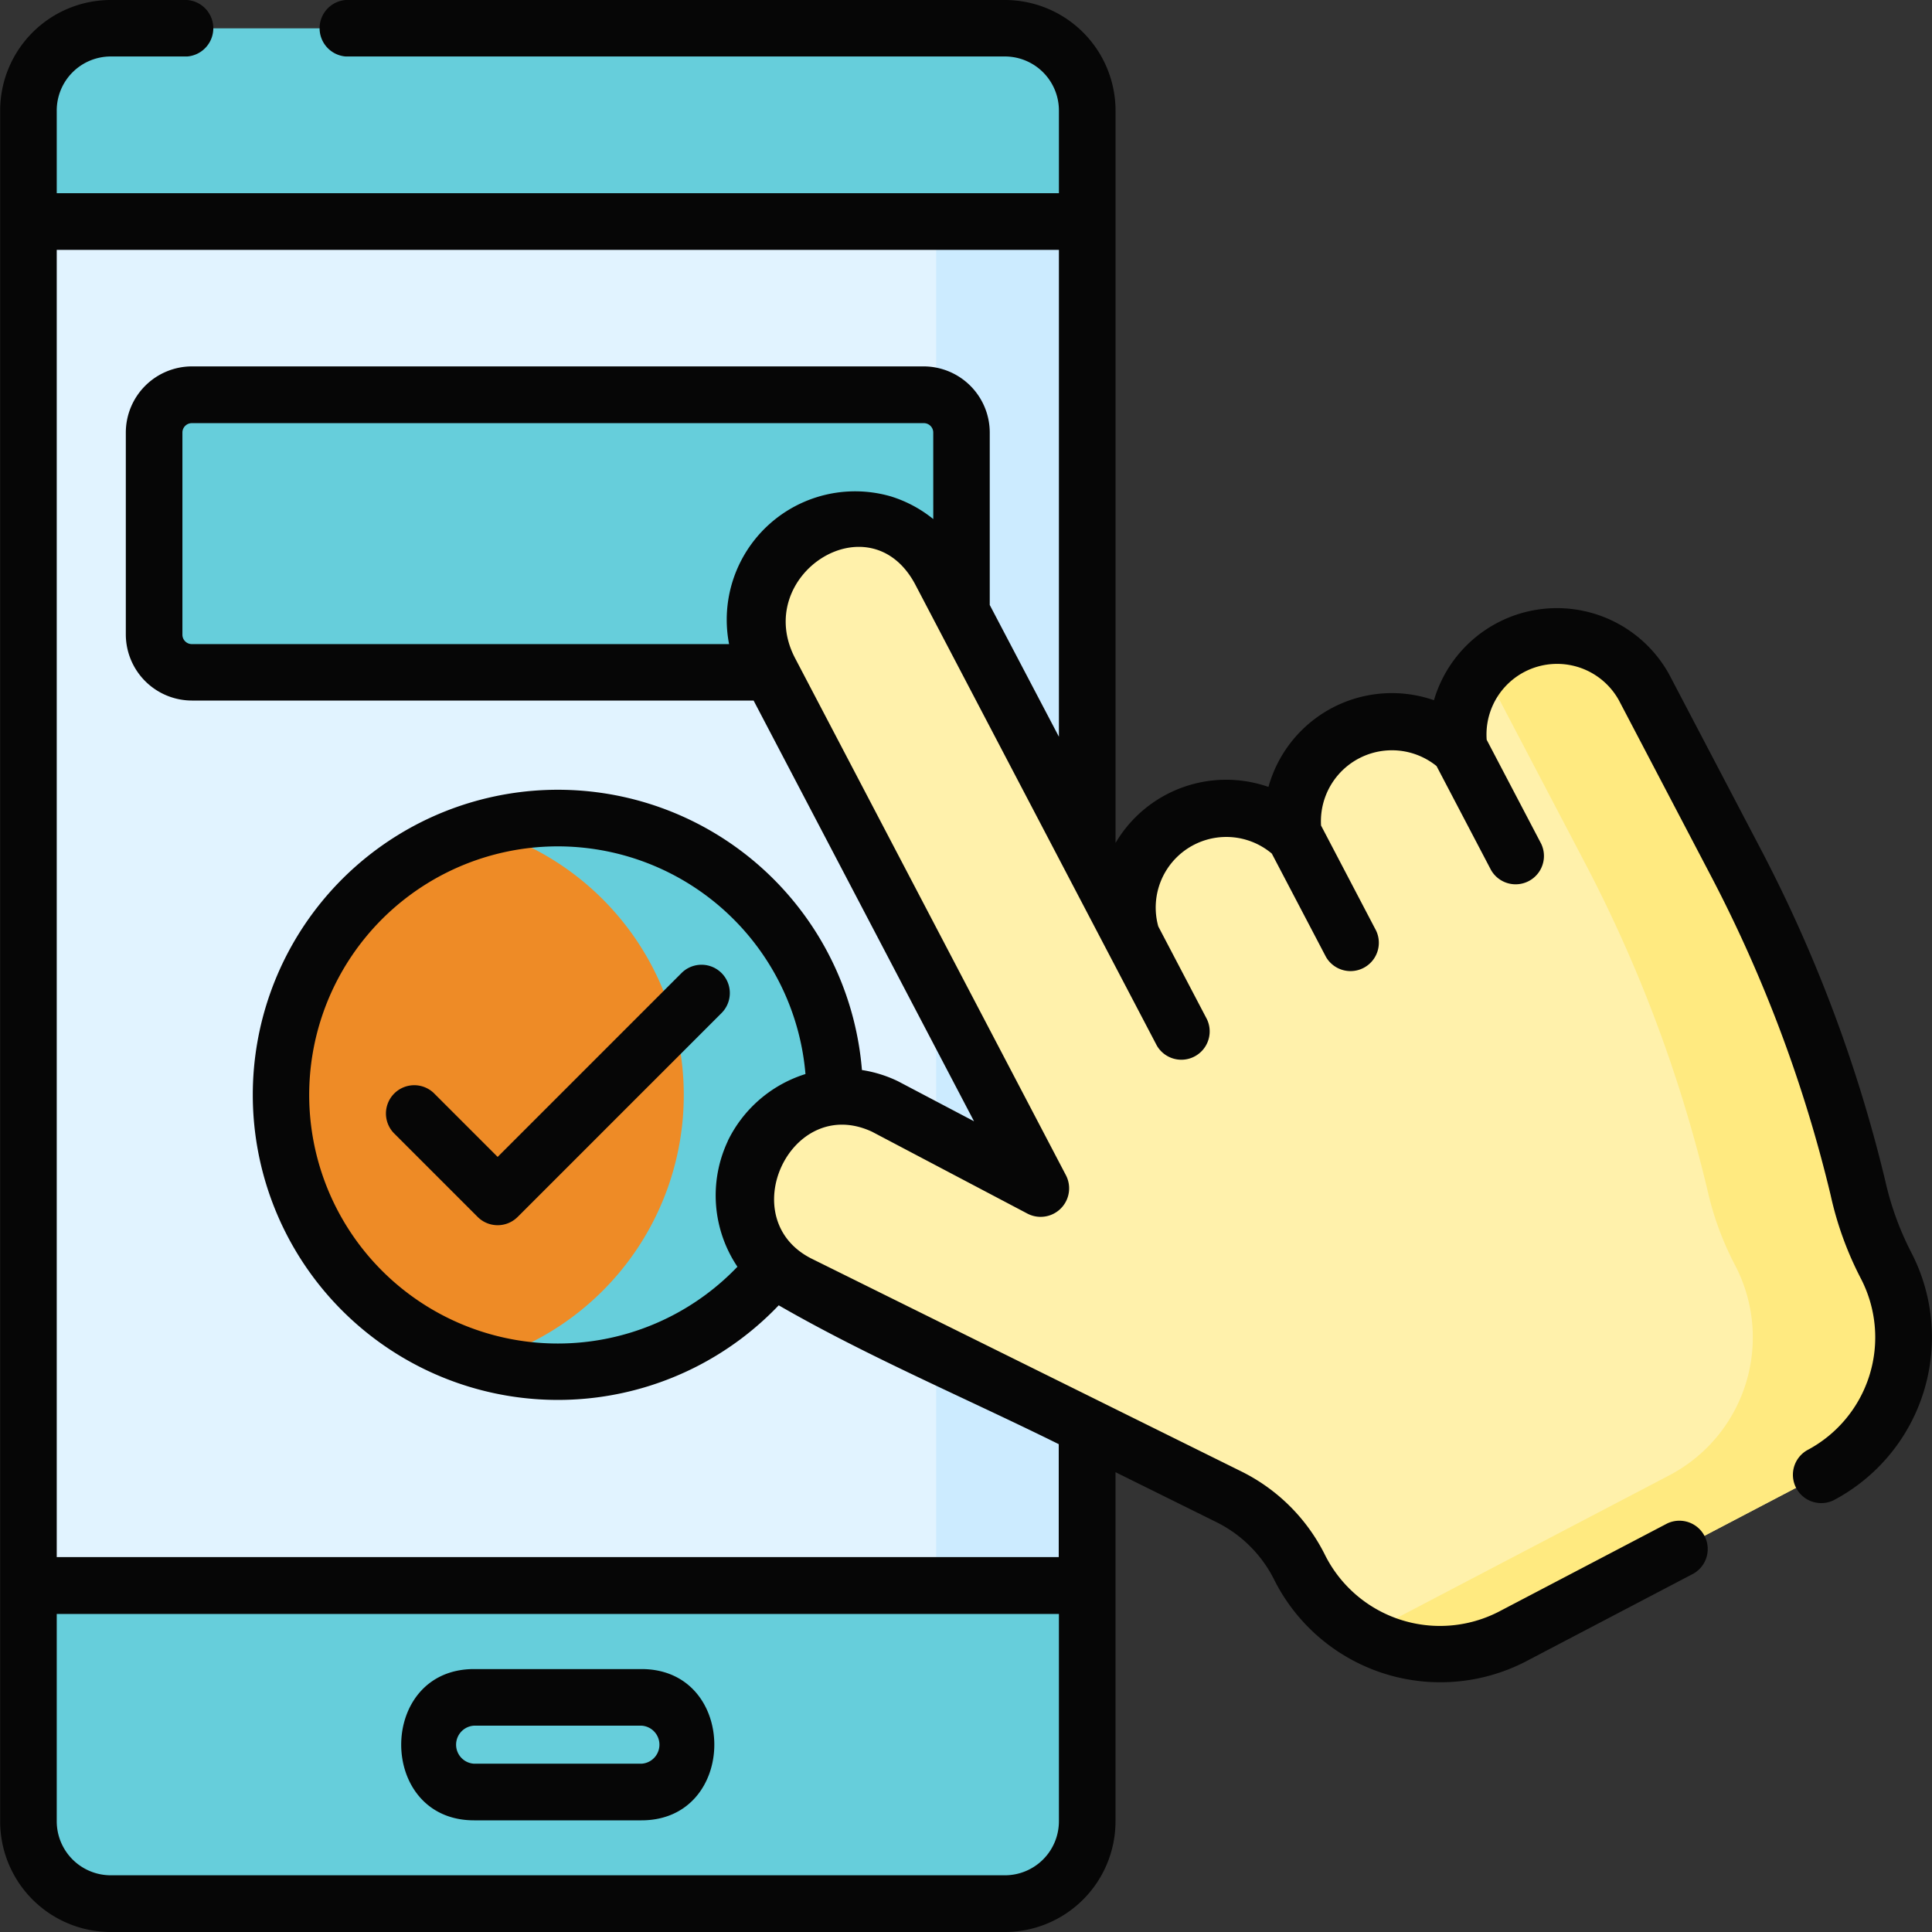
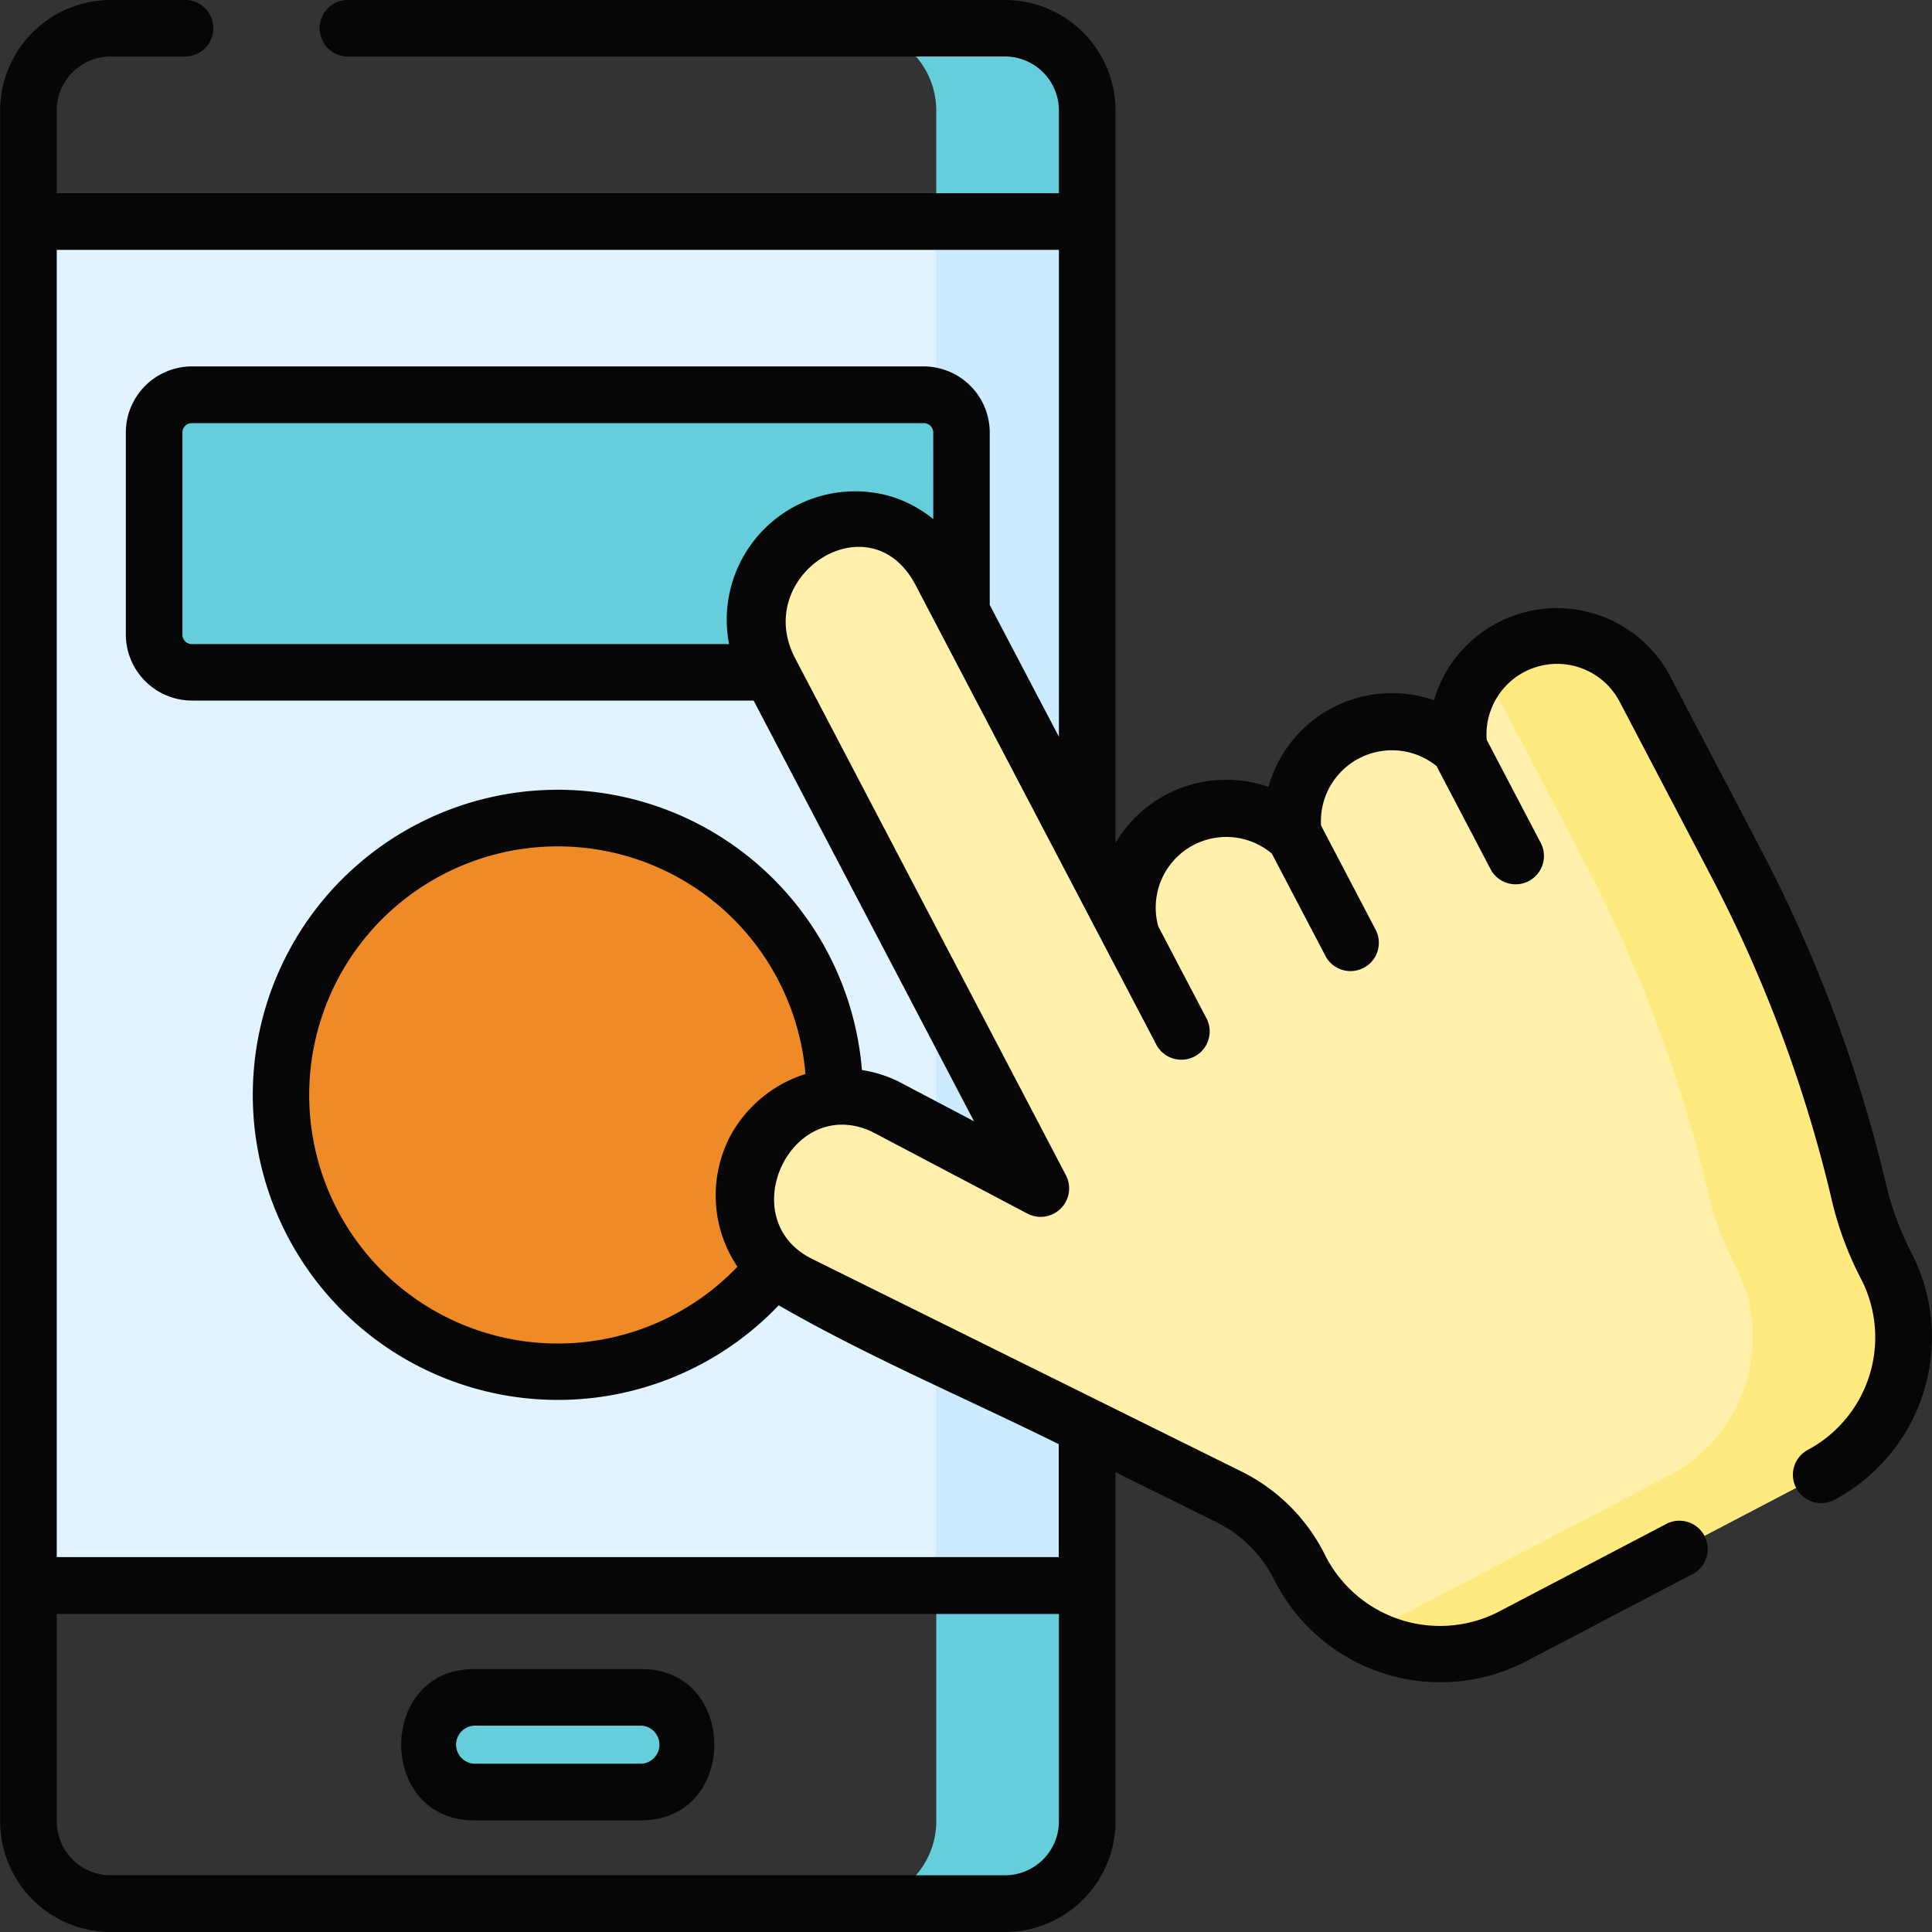
<svg xmlns="http://www.w3.org/2000/svg" width="65" height="65" viewBox="0 0 65 65">
  <rect x="0" y="0" width="65" height="65" fill="#333333" stroke="none" />
  <defs>
    <clipPath id="clip-path">
      <rect id="Rectangle_3" data-name="Rectangle 3" width="65" height="65" transform="translate(262 806)" fill="#ff5c5c" />
    </clipPath>
  </defs>
  <g id="Book_desks_and_space_via_an_app1" data-name="Book desks and space via an app1" transform="translate(-262 -806)" clip-path="url(#clip-path)">
    <g id="booking" transform="translate(261.999 806)">
      <g id="Group_106" data-name="Group 106" transform="translate(0.959 0.953)">
        <g id="Group_101" data-name="Group 101">
-           <path id="Path_360" data-name="Path 360" d="M39.542,69.774H9.456A2.768,2.768,0,0,1,6.689,67v-7.93l1.27-22.946L6.689,13.187V9.45A2.768,2.768,0,0,1,9.456,6.683H39.542A2.768,2.768,0,0,1,42.309,9.45v3.737L41.04,36.129l1.27,22.946V67a2.768,2.768,0,0,1-2.768,2.768Z" transform="translate(-6.689 -6.683)" fill="#66cedb" />
          <path id="Path_361" data-name="Path 361" d="M209.484,9.45a2.768,2.768,0,0,0-2.768-2.768h-5.079a2.768,2.768,0,0,1,2.768,2.768v3.737l-1.27,22.945,1.271,22.943V67a2.768,2.768,0,0,1-2.768,2.768h5.078A2.768,2.768,0,0,0,209.484,67v-7.93l-1.27-22.945,1.27-22.943Z" transform="translate(-173.864 -6.683)" fill="#66cedb" />
          <path id="Path_362" data-name="Path 362" d="M6.689,52.323h35.62V98.21H6.689Z" transform="translate(-6.689 -45.82)" fill="#e1f3ff" />
          <path id="Path_363" data-name="Path 363" d="M221.062,52.323h5.079V98.21h-5.079Z" transform="translate(-190.523 -45.82)" fill="#ccebff" />
          <path id="Path_364" data-name="Path 364" d="M107.974,404.016h-5.635a1.592,1.592,0,1,1,0-3.185h5.635a1.592,1.592,0,1,1,0,3.184Z" transform="translate(-87.346 -344.676)" fill="#66cedb" />
        </g>
        <path id="Path_365" data-name="Path 365" d="M62.256,102.544H37.629a1.27,1.27,0,0,1-1.27-1.27v-6.8a1.27,1.27,0,0,1,1.27-1.27H62.256a1.27,1.27,0,0,1,1.27,1.27v6.8a1.27,1.27,0,0,1-1.27,1.27Z" transform="translate(-32.132 -80.874)" fill="#66cedb" />
        <g id="Group_102" data-name="Group 102" transform="translate(8.494 26.568)">
          <circle id="Ellipse_37" data-name="Ellipse 37" cx="9.317" cy="9.317" r="9.317" transform="translate(0 0)" fill="#ee8b26" />
-           <path id="Path_366" data-name="Path 366" d="M116.416,193.161a9.319,9.319,0,0,0-2.539.356,9.316,9.316,0,0,1,0,17.926,9.317,9.317,0,1,0,2.539-18.279Z" transform="translate(-107.1 -193.161)" fill="#66cedb" />
        </g>
        <g id="Group_105" data-name="Group 105" transform="translate(24.066 16.508)">
          <path id="Path_367" data-name="Path 367" d="M201.41,126.81a3.317,3.317,0,0,0-1.732,3.457,3.315,3.315,0,0,0-5.568,2.917,3.315,3.315,0,0,0-5.444,3.425l-6.437-12.286a3.319,3.319,0,0,0-5.881,3.079l9.129,17.424.133.253-5.257-2.769A3.318,3.318,0,1,0,177.5,148.3l14.435,7.141a5.239,5.239,0,0,1,2.378,2.383,5.239,5.239,0,0,0,7.128,2.327l10.376-5.435a5.239,5.239,0,0,0,2.21-7.072,10.226,10.226,0,0,1-.891-2.368l-.047-.2a47.353,47.353,0,0,0-4.109-10.96l-3.1-5.914a3.318,3.318,0,0,0-4.472-1.4Z" transform="translate(-175.604 -122.549)" fill="#fff1ab" />
          <g id="Group_103" data-name="Group 103" transform="translate(20.872 3.881)">
            <path id="Path_368" data-name="Path 368" d="M339.662,171.013a10.222,10.222,0,0,1-.891-2.368l-.047-.2a47.356,47.356,0,0,0-4.109-10.96l-3.1-5.914a3.316,3.316,0,0,0-5.477-.6,3.329,3.329,0,0,1,.4.6l3.1,5.914a47.353,47.353,0,0,1,4.109,10.96l.047.2a10.23,10.23,0,0,0,.891,2.368,5.239,5.239,0,0,1-2.21,7.072l-10.27,5.376a5.233,5.233,0,0,0,4.968.057l10.376-5.435a5.239,5.239,0,0,0,2.213-7.07Z" transform="translate(-322.108 -149.792)" fill="#ffea80" />
          </g>
          <g id="Group_104" data-name="Group 104" transform="translate(13.059 7.722)">
            <path id="Path_369" data-name="Path 369" d="M267.261,221.274l1.681,3.208" transform="translate(-267.261 -214.931)" fill="#fff1ab" />
            <path id="Path_370" data-name="Path 370" d="M305.551,197.19l1.917,3.659" transform="translate(-300.096 -194.278)" fill="#fff1ab" />
            <path id="Path_371" data-name="Path 371" d="M344.558,176.755l1.914,3.653" transform="translate(-333.544 -176.755)" fill="#fff1ab" />
          </g>
        </g>
      </g>
      <g id="Group_107" data-name="Group 107" transform="translate(0.006)">
        <path id="Path_372" data-name="Path 372" d="M97.169,399.237H102.8c3.266,0,3.271-5.089,0-5.089H97.169C93.9,394.148,93.9,399.237,97.169,399.237Zm0-3.185H102.8a.641.641,0,0,1,0,1.28H97.169a.641.641,0,0,1,0-1.28Z" transform="translate(-81.224 -337.994)" fill="#060606" />
-         <path id="Path_373" data-name="Path 373" d="M100.944,228l-6.2,6.2-2.148-2.148a.952.952,0,0,0-1.346,1.346l2.821,2.821a.952.952,0,0,0,1.346,0l6.875-6.875A.952.952,0,0,0,100.944,228Z" transform="translate(-78.006 -195.277)" fill="#060606" />
        <path id="Path_374" data-name="Path 374" d="M64.294,42.119a9.99,9.99,0,0,1-.854-2.344,48.342,48.342,0,0,0-4.188-11.183l-3.1-5.914a4.312,4.312,0,0,0-7.907.88,4.31,4.31,0,0,0-5.568,2.917,4.321,4.321,0,0,0-5.145,1.885V3.72A3.724,3.724,0,0,0,33.811,0H11.631a.953.953,0,0,0,0,1.9H33.811A1.818,1.818,0,0,1,35.627,3.72V6.5H1.91V3.72A1.818,1.818,0,0,1,3.726,1.9H6.3A.953.953,0,0,0,6.3,0H3.726A3.724,3.724,0,0,0,.006,3.72V61.28A3.724,3.724,0,0,0,3.726,65H33.811a3.724,3.724,0,0,0,3.72-3.72V49.53l3.4,1.683a4.309,4.309,0,0,1,1.946,1.95,6.256,6.256,0,0,0,8.428,2.751l5.672-2.972a.953.953,0,0,0-.884-1.687l-5.672,2.971a4.326,4.326,0,0,1-5.836-1.9,6.226,6.226,0,0,0-2.81-2.816L27.342,42.364c-2.711-1.317-.75-5.571,2-4.287l5.242,2.762a.959.959,0,0,0,1.287-1.284L26.765,22.17c-1.5-2.811,2.509-5.407,4.037-2.49l6.437,12.287,1.681,3.208a.953.953,0,0,0,1.687-.884L38.97,31.168a2.375,2.375,0,0,1,3.82-2.45l1.821,3.475a.953.953,0,0,0,1.687-.884l-1.852-3.536a2.389,2.389,0,0,1,3.886-2l1.834,3.5a.953.953,0,0,0,1.687-.884l-1.834-3.5a2.376,2.376,0,0,1,4.446-1.332l3.1,5.915a46.445,46.445,0,0,1,4.027,10.742A11.338,11.338,0,0,0,62.6,43,4.292,4.292,0,0,1,60.8,48.791a.953.953,0,0,0,.884,1.687,6.2,6.2,0,0,0,2.611-8.357ZM35.627,61.276a1.818,1.818,0,0,1-1.816,1.816H3.726A1.818,1.818,0,0,1,1.91,61.276V54.3H35.627ZM24.489,38.387a4.3,4.3,0,0,0,.322,4.231A8.363,8.363,0,1,1,27.1,36.135a4.347,4.347,0,0,0-2.614,2.252ZM31.4,17.464a4.265,4.265,0,0,0-1.42-.761A4.319,4.319,0,0,0,24.53,21.67H6.455a.317.317,0,0,1-.317-.317v-6.8a.317.317,0,0,1,.317-.317H31.082a.317.317,0,0,1,.317.317Zm4.227,7.323L33.3,20.354V14.548a2.228,2.228,0,0,0-2.221-2.221H6.455a2.228,2.228,0,0,0-2.221,2.221v6.8a2.228,2.228,0,0,0,2.221,2.221h18.9l7.416,14.155-2.555-1.345-.035-.017A4.281,4.281,0,0,0,29,36a10.264,10.264,0,1,0-2.8,7.916c3.021,1.741,6.3,3.125,9.421,4.671v3.8H1.91V8.407H35.627Z" transform="translate(-0.006)" fill="#060606" />
      </g>
    </g>
  </g>
</svg>